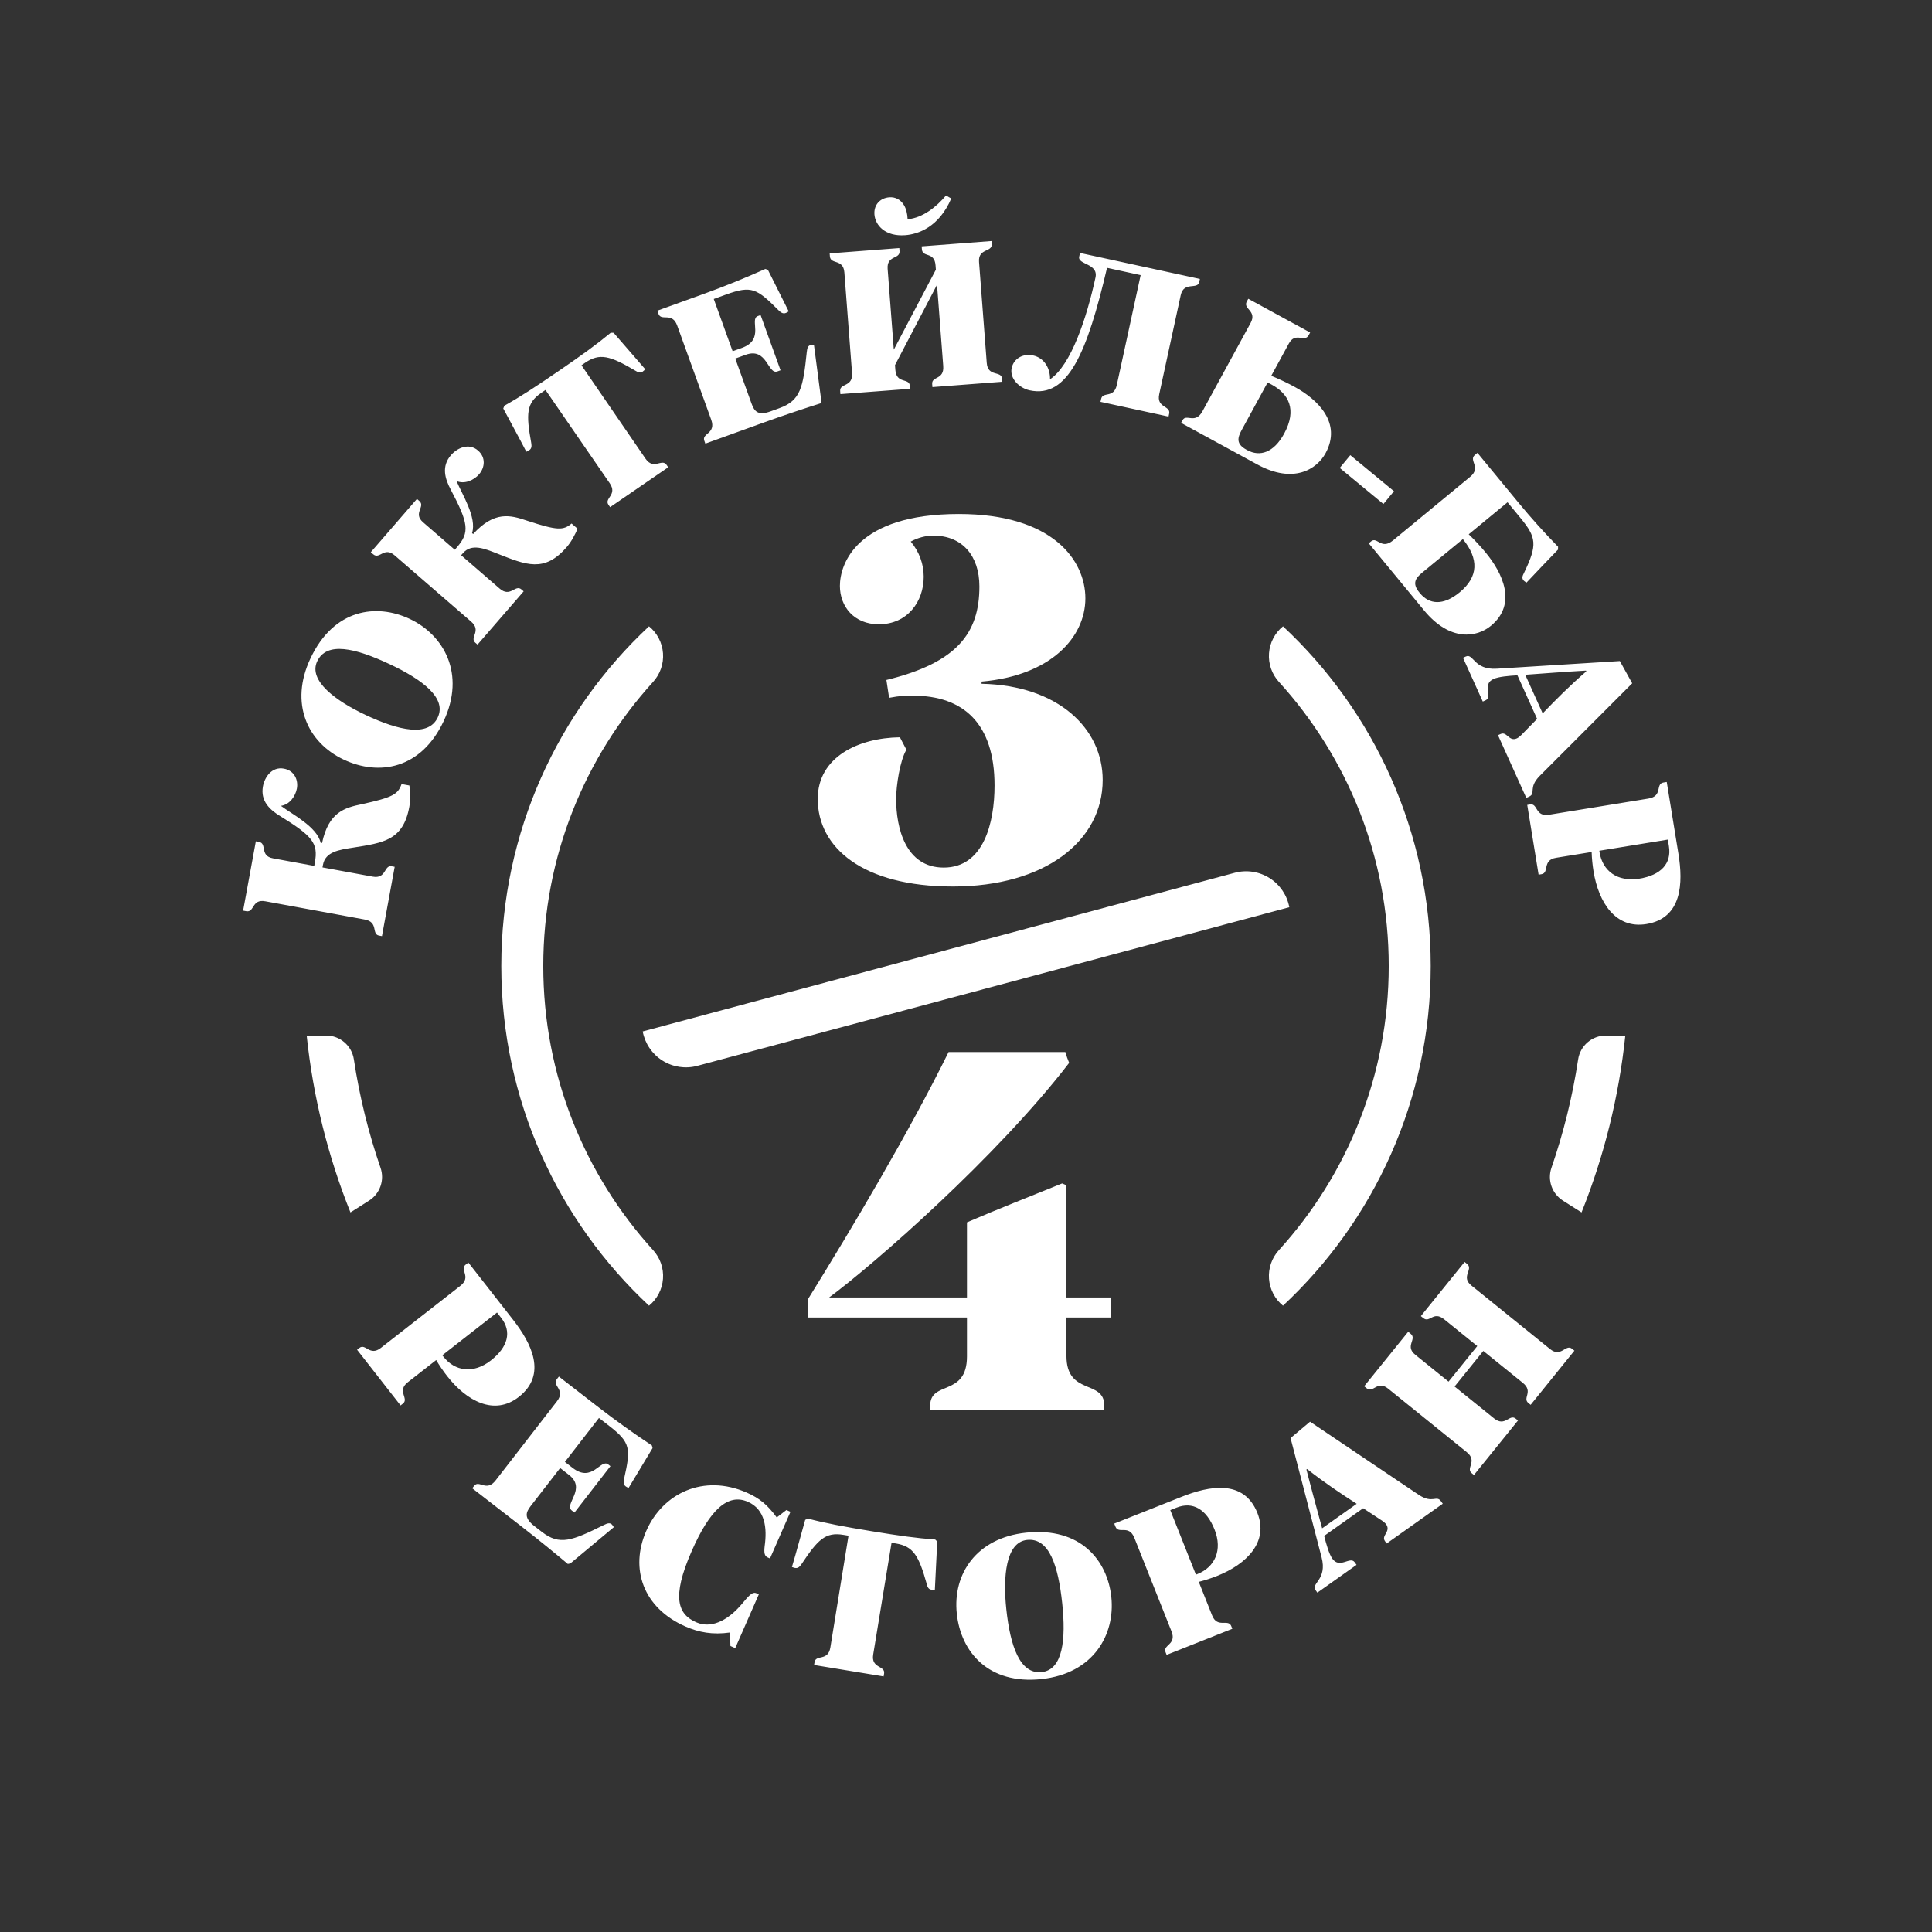
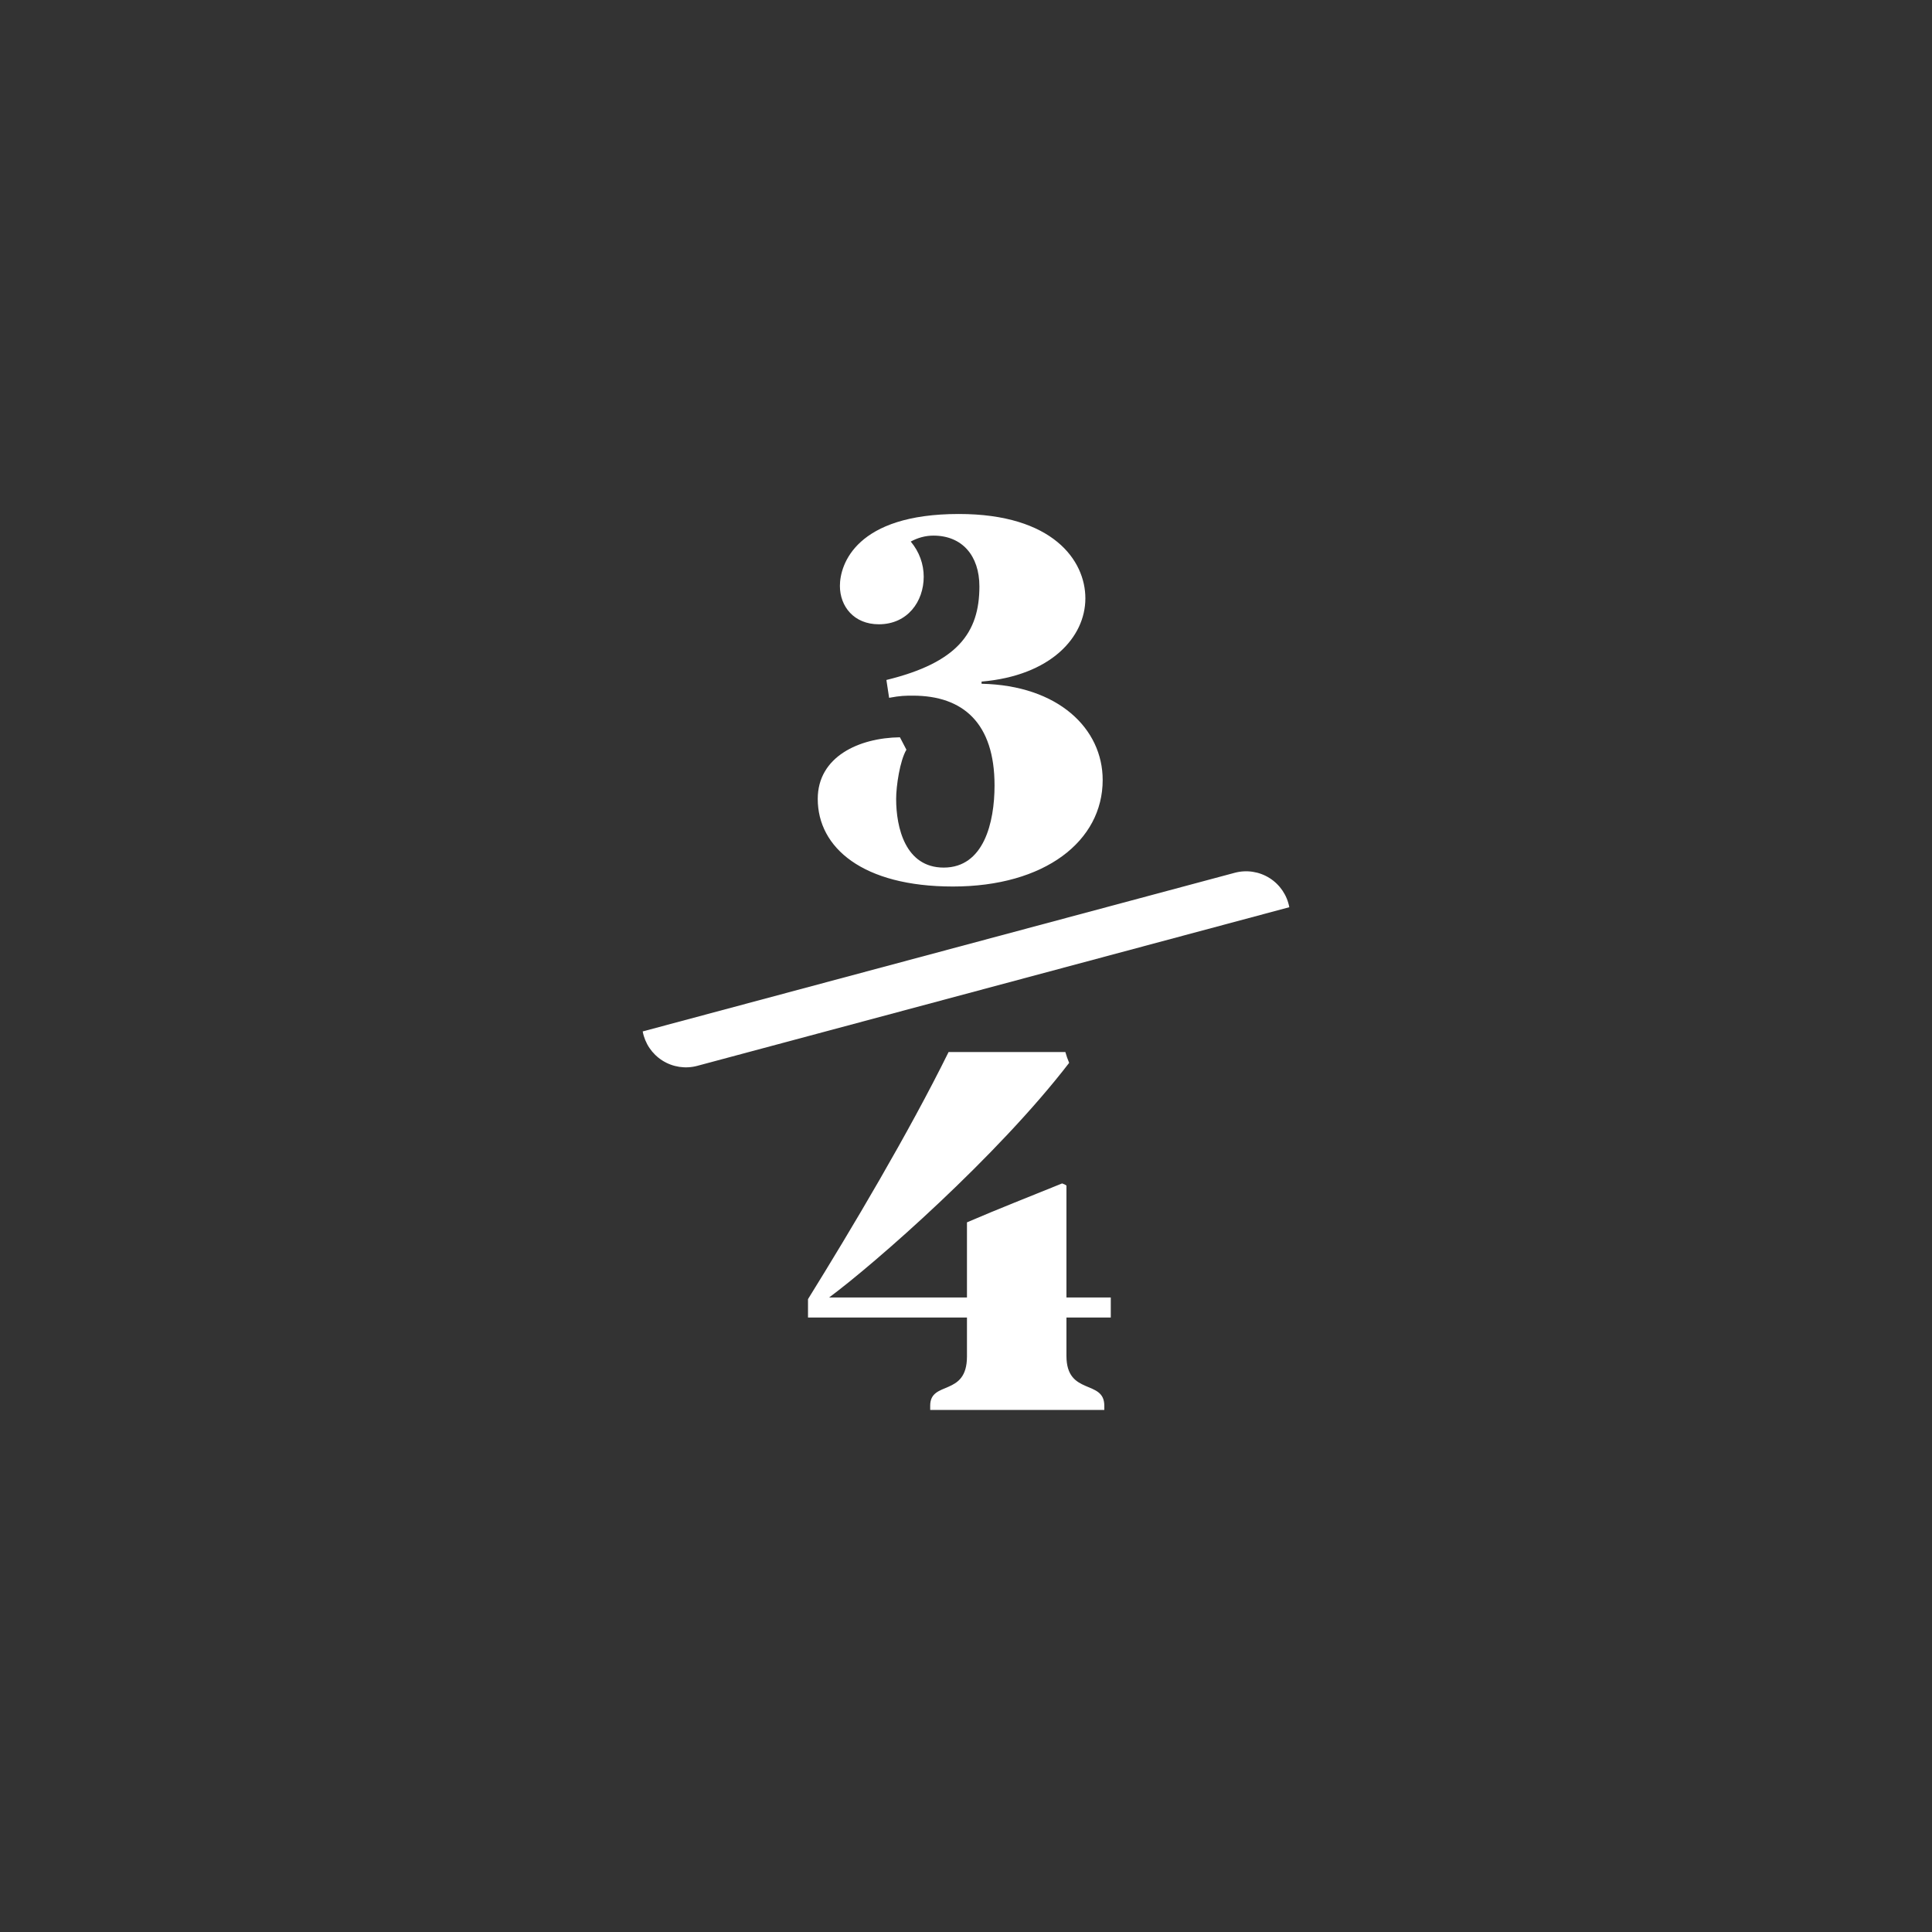
<svg xmlns="http://www.w3.org/2000/svg" xml:space="preserve" width="50.8mm" height="50.8mm" version="1.1" style="shape-rendering:geometricPrecision; text-rendering:geometricPrecision; image-rendering:optimizeQuality; fill-rule:evenodd; clip-rule:evenodd" viewBox="0 0 5080 5080">
  <rect x="0" y="0" width="5080" height="5080" fill="#333333" stroke="none" />
  <defs>
    <style type="text/css"> .fil0 {fill:white} .fil1 {fill:white;fill-rule:nonzero} </style>
  </defs>
  <g id="Слой_x0020_1">
    <g id="_1823664524784">
-       <path class="fil0" d="M1706.49 1646.84c0,0 0,0 0,0.01 21.45,17.53 34.75,43.12 36.78,70.76 2.03,27.62 -7.39,54.88 -26.05,75.36 -179.37,197.38 -288.76,459.53 -288.76,747.03 0,287.51 109.39,549.65 288.75,747.05 18.66,20.49 28.08,47.73 26.04,75.36 -2.03,27.64 -15.32,53.21 -36.76,70.75 0,0.01 0,0.01 0,0.01 -238.93,-223.08 -388.4,-540.8 -388.4,-893.17 0,-352.36 149.47,-670.08 388.4,-893.16zm1667.02 0c238.93,223.08 388.4,540.8 388.4,893.16 0,352.37 -149.47,670.09 -388.4,893.17 0,0 0,-0.01 -0.01,-0.02 -21.45,-17.53 -34.75,-43.12 -36.77,-70.75 -2.03,-27.63 7.38,-54.89 26.04,-75.36 179.37,-197.4 288.76,-459.54 288.76,-747.04 0,-287.5 -109.39,-549.65 -288.74,-747.05 -18.67,-20.48 -28.08,-47.73 -26.04,-75.36 2.02,-27.63 15.32,-53.22 36.76,-70.74 0,-0.01 0,-0.01 0,-0.01z" />
-       <path class="fil0" d="M806.41 2722.83c0,0 24.65,0 51.21,0 36.44,0 67.41,26.64 72.85,62.68 14.85,98.18 38.51,193.5 70.12,285.1 11.16,32.27 -1.33,67.99 -30.16,86.28 -24.54,15.6 -48.92,31.05 -48.92,31.05 -58.67,-146.25 -98.1,-302.35 -115.1,-465.11zm3467.17 0c-17,162.73 -56.42,318.82 -115.1,465.11 0,0 -24.37,-15.45 -48.93,-31.03 -28.85,-18.3 -41.34,-54.02 -30.17,-86.3 31.64,-91.62 55.3,-186.93 70.18,-285.09 5.44,-36.02 36.4,-62.66 72.81,-62.66 26.56,-0.03 51.21,-0.03 51.21,-0.03z" />
-       <path class="fil1" d="M2515.78 4242.76c10.79,102.01 84.09,186.87 222.29,172.27 137.66,-14.55 194.42,-117.59 184.04,-215.76 -10.14,-95.98 -80.49,-184.49 -224.18,-169.3 -129.98,13.74 -193.22,108.04 -182.15,212.79zm-398.59 -246.44c-11.78,41.1 -22.55,82.92 -34.88,123.93l6.35 2.16 2.17 0.36c7.08,1.16 11.6,-2.57 16.75,-10.1 43.1,-65.02 63.09,-84.65 109.9,-76.96l13.59 2.23c-16.08,97.96 -31.63,196 -47.72,293.96 -6.08,37 -38.13,17.77 -41.52,38.44l-1.26 7.62 182.85 30.04 1.25 -7.62c3.49,-21.22 -34.75,-12.97 -28.67,-49.98l48.27 -293.87 11.43 1.88c45.71,7.51 60.18,31.68 80.94,106.07 2.29,9.88 5.47,14.32 12.01,15.39 2.17,0.36 3.34,-0.01 5.52,0.35l3.98 -0.47 6.24 -126.4 -5.26 -5.33c-48.61,-3.51 -94.5,-9.93 -166.88,-21.82 -74.01,-12.16 -121.72,-21.12 -167.81,-33.16l-7.25 3.28zm528.75 234.35c-8.99,-85.01 -1.38,-175.65 54.56,-181.57 58.15,-6.13 81.99,67.32 92.53,167.13 9.97,94.33 1.81,174.5 -54.14,180.41 -57.03,6.03 -82.64,-68.35 -92.95,-165.97zm434.55 59.17c13.84,34.85 -23.54,34.86 -15.8,54.34l2.85 7.17 172.73 -68.62 -2.87 -7.17c-7.93,-19.99 -36.47,6.78 -50.31,-28.08l-35.02 -88.15c15.67,-3.86 33.5,-9.75 48.37,-15.66 77.91,-30.95 135.91,-89.59 105.77,-165.45 -35.43,-89.18 -126.83,-71.26 -198.57,-42.76l-177.85 70.65 3.25 8.21c8.15,20.5 35.25,-6.88 49.71,29.5l97.74 246.02zm-1117.21 -365.27c-113.12,-49.63 -220.45,1.45 -264.09,100.95 -43.65,99.49 -8.1,202.4 103.01,251.15 35.35,15.51 71.5,22.33 117.1,15.84l1.3 35.49 12.63 5.54 62.02 -141.4 -6.55 -2.89c-11.11,-4.87 -21.09,8.22 -38.55,28.86 -28.9,34.3 -74.16,67.44 -119.61,47.5 -47.48,-20.82 -65.72,-64.36 -12.09,-186.57 48.29,-110.1 95.51,-153.22 148.03,-130.18 45.95,20.16 50.68,69.81 44.13,116.31 -2.26,18.89 -0.16,26.44 8.42,30.2l5.57 2.44 53.83 -122.72 -10.61 -4.66 -25.43 19.56c-24.14,-32.86 -44.76,-50.35 -79.11,-65.42zm1518.48 113.89l102.56 -72.73 49.45 32.55c5.31,3.67 9.09,7.08 11,9.78 13.39,18.89 -13.7,29.31 -3.17,44.16l4.47 6.3 147.55 -104.63 -4.47 -6.3c-12.44,-17.55 -21.82,7.36 -58.79,-17.13l-285.71 -192.22c-17.18,14.88 -34.53,28.54 -51.24,43.1l81.55 313.32c15.64,59.23 -28.64,68.31 -15.88,86.3l4.79 6.75 103.02 -73.05 -4.79 -6.75c-12.12,-17.09 -39.1,18.27 -58.87,-9.62 -8.62,-12.15 -15.78,-37.5 -21.47,-59.83zm-404.62 -67.74l16.4 -6.51c43.05,-17.1 78.84,4.28 100.02,57.58 21.59,54.32 0.68,98.83 -44.93,116.95l-4.1 1.63 -67.39 -169.65zm-1503.46 -270.42l-104.17 -80.75 -5.41 6.97c-13.51,17.43 24.28,27.2 0.29,58.14l-161.17 207.9c-24.32,31.39 -43.54,-2.34 -56.38,14.22l-5.07 6.53 126.84 98.33c49.68,38.51 93.14,74.29 124.37,100.6l6.53 -1.22 114.48 -95.47 -4.31 -6.14c-5.09,-6.03 -11.62,-4.81 -21.96,0.43 -83.95,41.68 -116.14,54.41 -162.78,18.25l-19.62 -15.2c-27.9,-21.63 -23.02,-36 -9.85,-53l77.37 -99.81 23.11 17.91c47.51,36.83 -13.81,77.21 7.55,93.77l6.97 5.41 94.61 -122.04 -6.11 -4.74c-19.61,-15.2 -41.7,49.31 -93.14,9.44l-20.49 -15.88 89.55 -115.5 27.46 21.29c56.22,43.58 56.29,59.69 38.72,138.17 -2.5,11.33 -1.72,17.51 7.14,22.29l4.6 2.17 63 -104.68 -1.65 -6.86c-48.91,-32.33 -97.33,-67.08 -140.48,-100.53zm1863.23 162.41c45.71,35.87 87.99,64.03 130.4,91.42l-90.87 64.44c-13.86,-51.02 -28.05,-102.48 -41.33,-154.59l1.8 -1.27zm431.67 -482.84c-28.32,-22.87 6.49,-42.25 -11.09,-56.47l-6.44 -5.2 -115.07 142.42 6.43 5.2c17.16,13.86 26.11,-20.03 54.85,3.2l87.08 70.35 -75.55 93.52 -87.52 -70.71c-28.31,-22.88 5.45,-40.97 -12.13,-55.19l-6.43 -5.19 -115.77 143.27 6.44 5.2c17.58,14.21 27.83,-22.17 56.58,1.05l206.76 167.06c29.16,23.57 -3.4,41.93 12.91,55.1l6 4.86 115.76 -143.27 -6 -4.86c-16.73,-13.52 -27.75,22.94 -56.92,-0.63l-103.82 -83.86 75.56 -93.53 103.81 83.88c28.74,23.23 -1.67,39.79 14.64,52.96l6 4.85 115.08 -142.41 -6 -4.86c-17.16,-13.86 -28.8,24.24 -57.98,0.67l-207.18 -167.41zm-2867.03 164.27c-29.55,23.09 -40.07,-12.78 -56.58,0.13l-6.09 4.75 114.41 146.45 6.09 -4.75c16.95,-13.24 -16.76,-33.1 12.8,-56.18l74.74 -58.4c8.11,13.96 18.79,29.43 28.63,42.02 51.61,66.06 124.2,105.23 188.52,54.98 75.62,-59.07 32.72,-141.74 -14.8,-202.58l-117.81 -150.81 -6.95 5.44c-17.4,13.58 16.51,31.89 -14.35,55.99l-208.61 162.96zm305.31 -92.94l10.85 13.91c28.53,36.51 18.07,76.87 -27.12,112.18 -46.08,35.99 -94.66,28.44 -124.86,-10.23l-2.72 -3.48 143.85 -112.38zm-327.09 -1146.19l-131.81 -24.2 1.3 -7.04c6.27,-34.17 42.53,-39.3 78.89,-44.95 80.28,-12.75 131.89,-18.97 148.11,-107.39 3.58,-19.53 1.85,-40.59 0.19,-56.03l-20.61 -3.79c-9.41,26.87 -22.69,35.08 -105.05,53.05 -44.31,9.24 -86.75,20.52 -103.96,102.03l-3.79 -0.69c-9.1,-42.05 -76.39,-75.7 -104.41,-97.11 22.99,-3.07 38.32,-25.49 42,-45.56 3.98,-21.69 -5.94,-47.06 -34.15,-52.24 -32,-5.87 -50.69,22.65 -55.07,46.52 -7.07,38.51 17.85,61.59 45.6,78.45 85.09,52.64 100.21,71.11 90.84,122.1l-1.59 8.67 -108.48 -19.91c-35.8,-6.56 -14.68,-39.13 -36.92,-43.22l-8.14 -1.5 -33.46 182.26 8.14 1.5c22.24,4.08 13.87,-32.78 50.21,-26.11l261.45 47.98c36.88,6.78 17.05,38.46 37.66,42.24l7.6 1.4 33.46 -182.26 -7.6 -1.39c-21.15,-3.88 -13.52,33.96 -50.41,27.19zm3093.24 -162.71c-37.02,6.03 -29,-30.48 -49.68,-27.11l-7.62 1.24 29.85 183.43 7.63 -1.23c21.23,-3.46 1.23,-37.08 38.25,-43.11l93.62 -15.24c0.39,16.14 2.32,34.83 4.89,50.6 13.46,82.75 58.26,152 138.82,138.89 94.72,-15.42 96.87,-108.52 84.47,-184.73l-30.75 -188.88 -8.71 1.42c-21.77,3.54 -0.86,35.89 -39.51,42.19l-261.26 42.53zm312.36 65.37l2.83 17.42c7.45,45.72 -21.14,76.08 -77.74,85.3 -57.7,9.39 -96.67,-20.58 -104.56,-69.03l-0.7 -4.36 180.17 -29.33zm-395.47 -431.99l51.77 114.58 -41.41 42.31c-4.62,4.5 -8.69,7.56 -11.7,8.92 -21.12,9.53 -26.15,-19.05 -42.75,-11.56l-7.03 3.18 74.46 164.86 7.04 -3.19c19.6,-8.85 -3.05,-22.83 28.05,-54.43l243.36 -243.64c-11.32,-19.7 -21.41,-39.35 -32.49,-58.55l-323.15 20.09c-61.13,4.01 -61.56,-41.18 -81.67,-32.1l-7.54 3.41 51.98 115.1 7.55 -3.41c19.1,-8.63 -10.45,-41.88 20.71,-55.96 13.58,-6.13 39.82,-8.3 62.82,-9.61zm-3086.12 221.63c92.8,43.69 203.37,25.04 262.57,-100.7 58.96,-125.24 0.3,-227.22 -89.02,-269.27 -87.31,-41.1 -199.47,-26.86 -261.01,103.87 -55.67,118.26 -7.85,221.23 87.46,266.1zm57.16 -117.55c-77.33,-36.4 -150.89,-89.93 -126.93,-140.82 24.9,-52.9 100.07,-35.19 190.89,7.57 85.81,40.4 150.12,88.96 126.17,139.85 -24.43,51.89 -101.31,35.21 -190.13,-6.6zm3210.06 -114.47c-43.95,38.01 -79.69,74.11 -114.7,110.49l-45.85 -101.52c52.72,-3.85 105.95,-7.92 159.64,-10.98l0.91 2.01zm-2857.16 -217.62l-101.31 -87.74 4.7 -5.42c22.75,-26.25 56.59,-12.27 90.79,1.31 75.64,29.76 123.27,50.58 182.12,-17.37 13,-15.01 22.19,-34.05 28.6,-48.18l-15.84 -13.73c-21.74,18.38 -37.36,18.72 -117.44,-7.6 -42.87,-14.51 -85.17,-26.34 -141.35,35.17l-2.91 -2.53c13.48,-40.85 -27.41,-103.98 -40.7,-136.66 21.37,9.03 45.95,-2.51 59.31,-17.93 14.44,-16.68 18.77,-43.58 -2.91,-62.35 -24.59,-21.31 -55.18,-6.21 -71.07,12.13 -25.63,29.6 -15.86,62.14 -0.52,90.75 46.62,88.53 50.26,112.12 16.32,151.3l-5.77 6.67 -83.37 -72.21c-27.52,-23.84 7.21,-41.18 -9.89,-55.99l-6.26 -5.41 -121.31 140.07 6.26 5.42c17.1,14.8 28.58,-21.21 56.52,2.98l200.93 174.03c28.34,24.55 -4.83,41.78 11.02,55.5l5.84 5.06 121.31 -140.07 -5.85 -5.06c-16.25,-14.07 -28.87,22.41 -57.22,-2.14zm2348.98 -126.71c-31.06,25.61 -41.67,-10.68 -57.43,2.31l-6.37 5.26 145.23 176.17c69.1,83.83 139.3,71 175.89,40.82 70.21,-57.88 30.25,-139.29 -13.6,-192.48 -12.62,-15.32 -27.51,-31.64 -44.72,-48.18l102.12 -84.2 33.33 40.43c42.79,51.91 45.67,70.99 10.39,144.38 -4.77,8.94 -6.5,14.65 -1.94,20.19 0.7,0.84 1.75,2.12 3.23,3.04l4.78 3.21c27.49,-29.08 54.97,-58.18 83.22,-87.18 -0.55,-2.41 -0.32,-4.74 -0.1,-7.07 -36.37,-37.19 -71.4,-76.22 -103.68,-115.36l-108.4 -131.49 -6.8 5.61c-17.04,14.03 17.61,32.64 -12.18,57.2l-202.97 167.34zm183.68 -3.48c42.37,52.27 40.99,99.15 -8.37,139.84 -43.83,36.13 -80.24,31.84 -104.45,2.48l-1.4 -1.7c-19.99,-24.25 -10.47,-37.83 7.41,-52.57l106.81 -88.05zm-2523.22 -343.39c19.93,37.83 41.07,75.49 60.55,113.63l6.07 -2.84 1.82 -1.24c5.92,-4.06 6.6,-9.88 5.1,-18.89 -13.85,-76.76 -13,-104.76 26.12,-131.59l11.36 -7.8c56.15,81.87 112.75,163.41 168.9,245.27 21.21,30.94 -15.23,39.21 -3.38,56.49l4.37 6.37 152.8 -104.81 -4.36 -6.37c-12.16,-17.74 -34.08,14.68 -55.29,-16.25l-168.45 -245.59 9.56 -6.55c38.2,-26.19 65.37,-18.76 131.83,20.6 8.47,5.55 13.84,6.54 19.3,2.8 1.83,-1.24 2.42,-2.33 4.24,-3.57l2.56 -3.1 -82.95 -95.57 -7.5 -0.21c-37.53,31.09 -75.09,58.2 -135.59,99.69 -61.85,42.42 -102.49,68.96 -144.1,92.16l-2.96 7.37zm2314.3 251.12l27.74 -33.61 -114.85 -94.77 -27.73 33.61 114.84 94.77zm-294.92 -337.06l46.2 -84.73c17.42,-31.96 41.29,-1.99 52.11,-21.84l3.96 -7.26 -162.69 -88.72 -3.96 7.27c-10.82,19.85 27.78,23.95 10.09,56.38l-126.47 231.93c-19.27,35.34 -42.65,5.63 -52.42,23.55l-3.96 7.26 200.45 109.3c95.38,52.02 156.52,12.49 179.49,-29.63 43.29,-79.41 -19.91,-140.9 -81.4,-174.42 -17.43,-9.51 -37.82,-19.36 -61.4,-29.09zm-9.78 17.91c3.66,1.37 7.54,3.48 10.91,5.32 44.08,24.03 67.53,65.1 32.68,129.01 -27.19,49.87 -63.64,61.4 -97.05,43.19l-1.93 -1.06c-27.6,-15.05 -23.81,-31.2 -12.73,-51.54l68.12 -124.92zm-1480.58 -233.96l-123.95 44.8 2.99 8.29c7.51,20.76 35.96,-5.95 49.27,30.87l89.4 247.41c13.49,37.34 -25.28,35.51 -18.15,55.23l2.81 7.78 150.92 -54.55c59.14,-21.36 112.6,-38.93 151.55,-51.23l2.46 -6.18 -19.4 -147.79 -7.49 0.36c-7.83,1.07 -10.29,7.24 -11.39,18.77 -9.71,93.23 -16.19,127.24 -71.68,147.29l-23.34 8.44c-33.2,11.99 -42.74,0.19 -50.06,-20.03l-42.92 -118.78 27.5 -9.94c56.53,-20.42 57.85,52.98 83.26,43.81l8.29 -3 -52.47 -145.23 -7.25 2.63c-23.35,8.43 19.33,61.61 -41.88,83.73l-24.38 8.81 -49.66 -137.44 32.67 -11.81c66.91,-24.18 80.56,-15.63 137.45,41.22 8.23,8.16 13.88,10.82 22.65,5.88l4.3 -2.72 -54.72 -109.23 -6.69 -2.28c-53.48,24.02 -108.74,46.34 -160.09,64.89zm1058.51 -67.86l88.4 19.18 -62.68 288.87c-7.83,36.11 -36.82,16.28 -41.26,36.75l-1.65 7.56 178.93 38.82 1.64 -7.55c4.68,-21.56 -34.05,-14.73 -26.1,-51.37l56.48 -260.31c8.07,-37.19 44.14,-13.56 48.7,-34.59l1.76 -8.08 -315.29 -68.4 -2.1 9.69c-4.67,21.56 50.99,17.27 42.8,55 -22.92,105.64 -64.22,230.99 -119.55,267.51 0.76,-26.92 -13.81,-56.04 -44.52,-62.71 -26.41,-5.73 -50.86,8.15 -56.24,32.94 -6.2,28.57 21.2,53.13 47.07,58.75 101.32,21.98 151.67,-100.84 203.61,-322.06zm-430.68 258.33c2.81,36.85 -30.64,26.13 -29.05,47.02l0.63 8.25 183.67 -14.02 -0.63 -8.25c-1.63,-21.45 -37.35,-3.78 -40.2,-41.18l-20.27 -265.6c-2.82,-36.83 35.16,-24.8 33.44,-47.35l-0.59 -7.7 -183.66 14.02 0.58 7.7c1.72,22.55 33.03,5.23 35.85,42.07l0.88 11.55 -110.61 210.32 -16.19 -212.26c-2.82,-36.84 32.96,-24.64 31.24,-47.18l-0.59 -7.71 -183.11 13.99 0.58 7.69c1.72,22.54 35.27,5.6 38.09,42.45l20.19 264.5c2.85,37.38 -32.85,26.28 -31.24,47.18l0.63 8.25 183.1 -13.97 -0.62 -8.26c-1.6,-20.89 -35.16,-3.95 -38,-41.34l-0.98 -12.65 110.53 -211.42 16.33 213.9zm-93.63 -386.09c-0.54,-14.35 -3.75,-27.38 -9.45,-36.89 -8.88,-14.81 -22.71,-22.06 -38.66,-20.84 -24.73,1.89 -41.04,20.28 -39.15,45.03 2.23,29.13 28.81,58.63 81.06,54.65 34.09,-2.61 88.54,-21.14 120.94,-96.62l-13.86 -7.79c-24.35,28.96 -60.23,58.79 -100.88,62.46z" />
      <path class="fil1" d="M2792.75 3111.68c-83.88,34.12 -167.77,66.81 -250.21,102.36l0 197.61 -362.52 0c120.83,-89.56 442.13,-371.05 631.21,-617 -4.27,-9.95 -7.12,-18.48 -9.95,-28.43l-307.08 0c-105.2,213.25 -255.9,466.3 -369.63,649.69l0 48.33 417.97 0 0 102.37c0,106.62 -96.68,62.54 -96.68,129.36l0 11.38 457.78 0 0 -11.38c0,-69.65 -99.53,-25.58 -99.53,-130.79l0 -100.94 116.58 0 0 -52.59 -116.58 0 0 -294.28c-2.83,-2.85 -8.53,-4.26 -11.36,-5.69zm597.35 -726.27c-5.88,-31.66 -24.71,-59.44 -51.94,-76.63 -27.25,-17.18 -60.43,-22.21 -91.53,-13.87 -384.66,103.07 -1556.73,417.12 -1556.73,417.12 0,0 0,0 0,0 5.88,31.67 24.69,59.45 51.94,76.63 27.24,17.19 60.42,22.22 91.52,13.88 384.66,-103.06 1556.74,-417.13 1556.74,-417.13 0,0 0,0 0,0zm-809.18 -587.53l0 -5.69c181.97,-15.64 272.95,-116.57 272.95,-218.93 0,-99.51 -85.29,-221.77 -332.66,-221.77 -270.12,0 -312.76,132.21 -312.76,189.08 0,54.02 36.96,100.93 102.36,100.93 75.34,0 117.99,-59.71 117.99,-125.1 0,-32.7 -11.37,-65.4 -34.11,-92.41 18.48,-9.95 38.38,-15.64 59.7,-15.64 75.35,0 120.84,52.6 120.84,133.64 0,122.25 -58.29,200.44 -244.52,245.94l7.11 46.91c29.85,-5.69 44.06,-5.69 62.56,-5.69 132.2,0 214.66,72.51 214.66,236 0,98.09 -28.44,216.09 -133.63,216.09 -100.94,0 -125.11,-105.2 -125.11,-180.55 0,-34.12 9.96,-100.94 27.01,-129.37l-17.05 -32.69c-108.05,1.41 -216.1,51.17 -216.1,162.06 0,127.95 118,230.31 355.41,230.31 241.68,0 393.8,-119.43 393.8,-280.06 0,-135.07 -116.57,-248.79 -318.45,-253.06z" />
    </g>
  </g>
</svg>